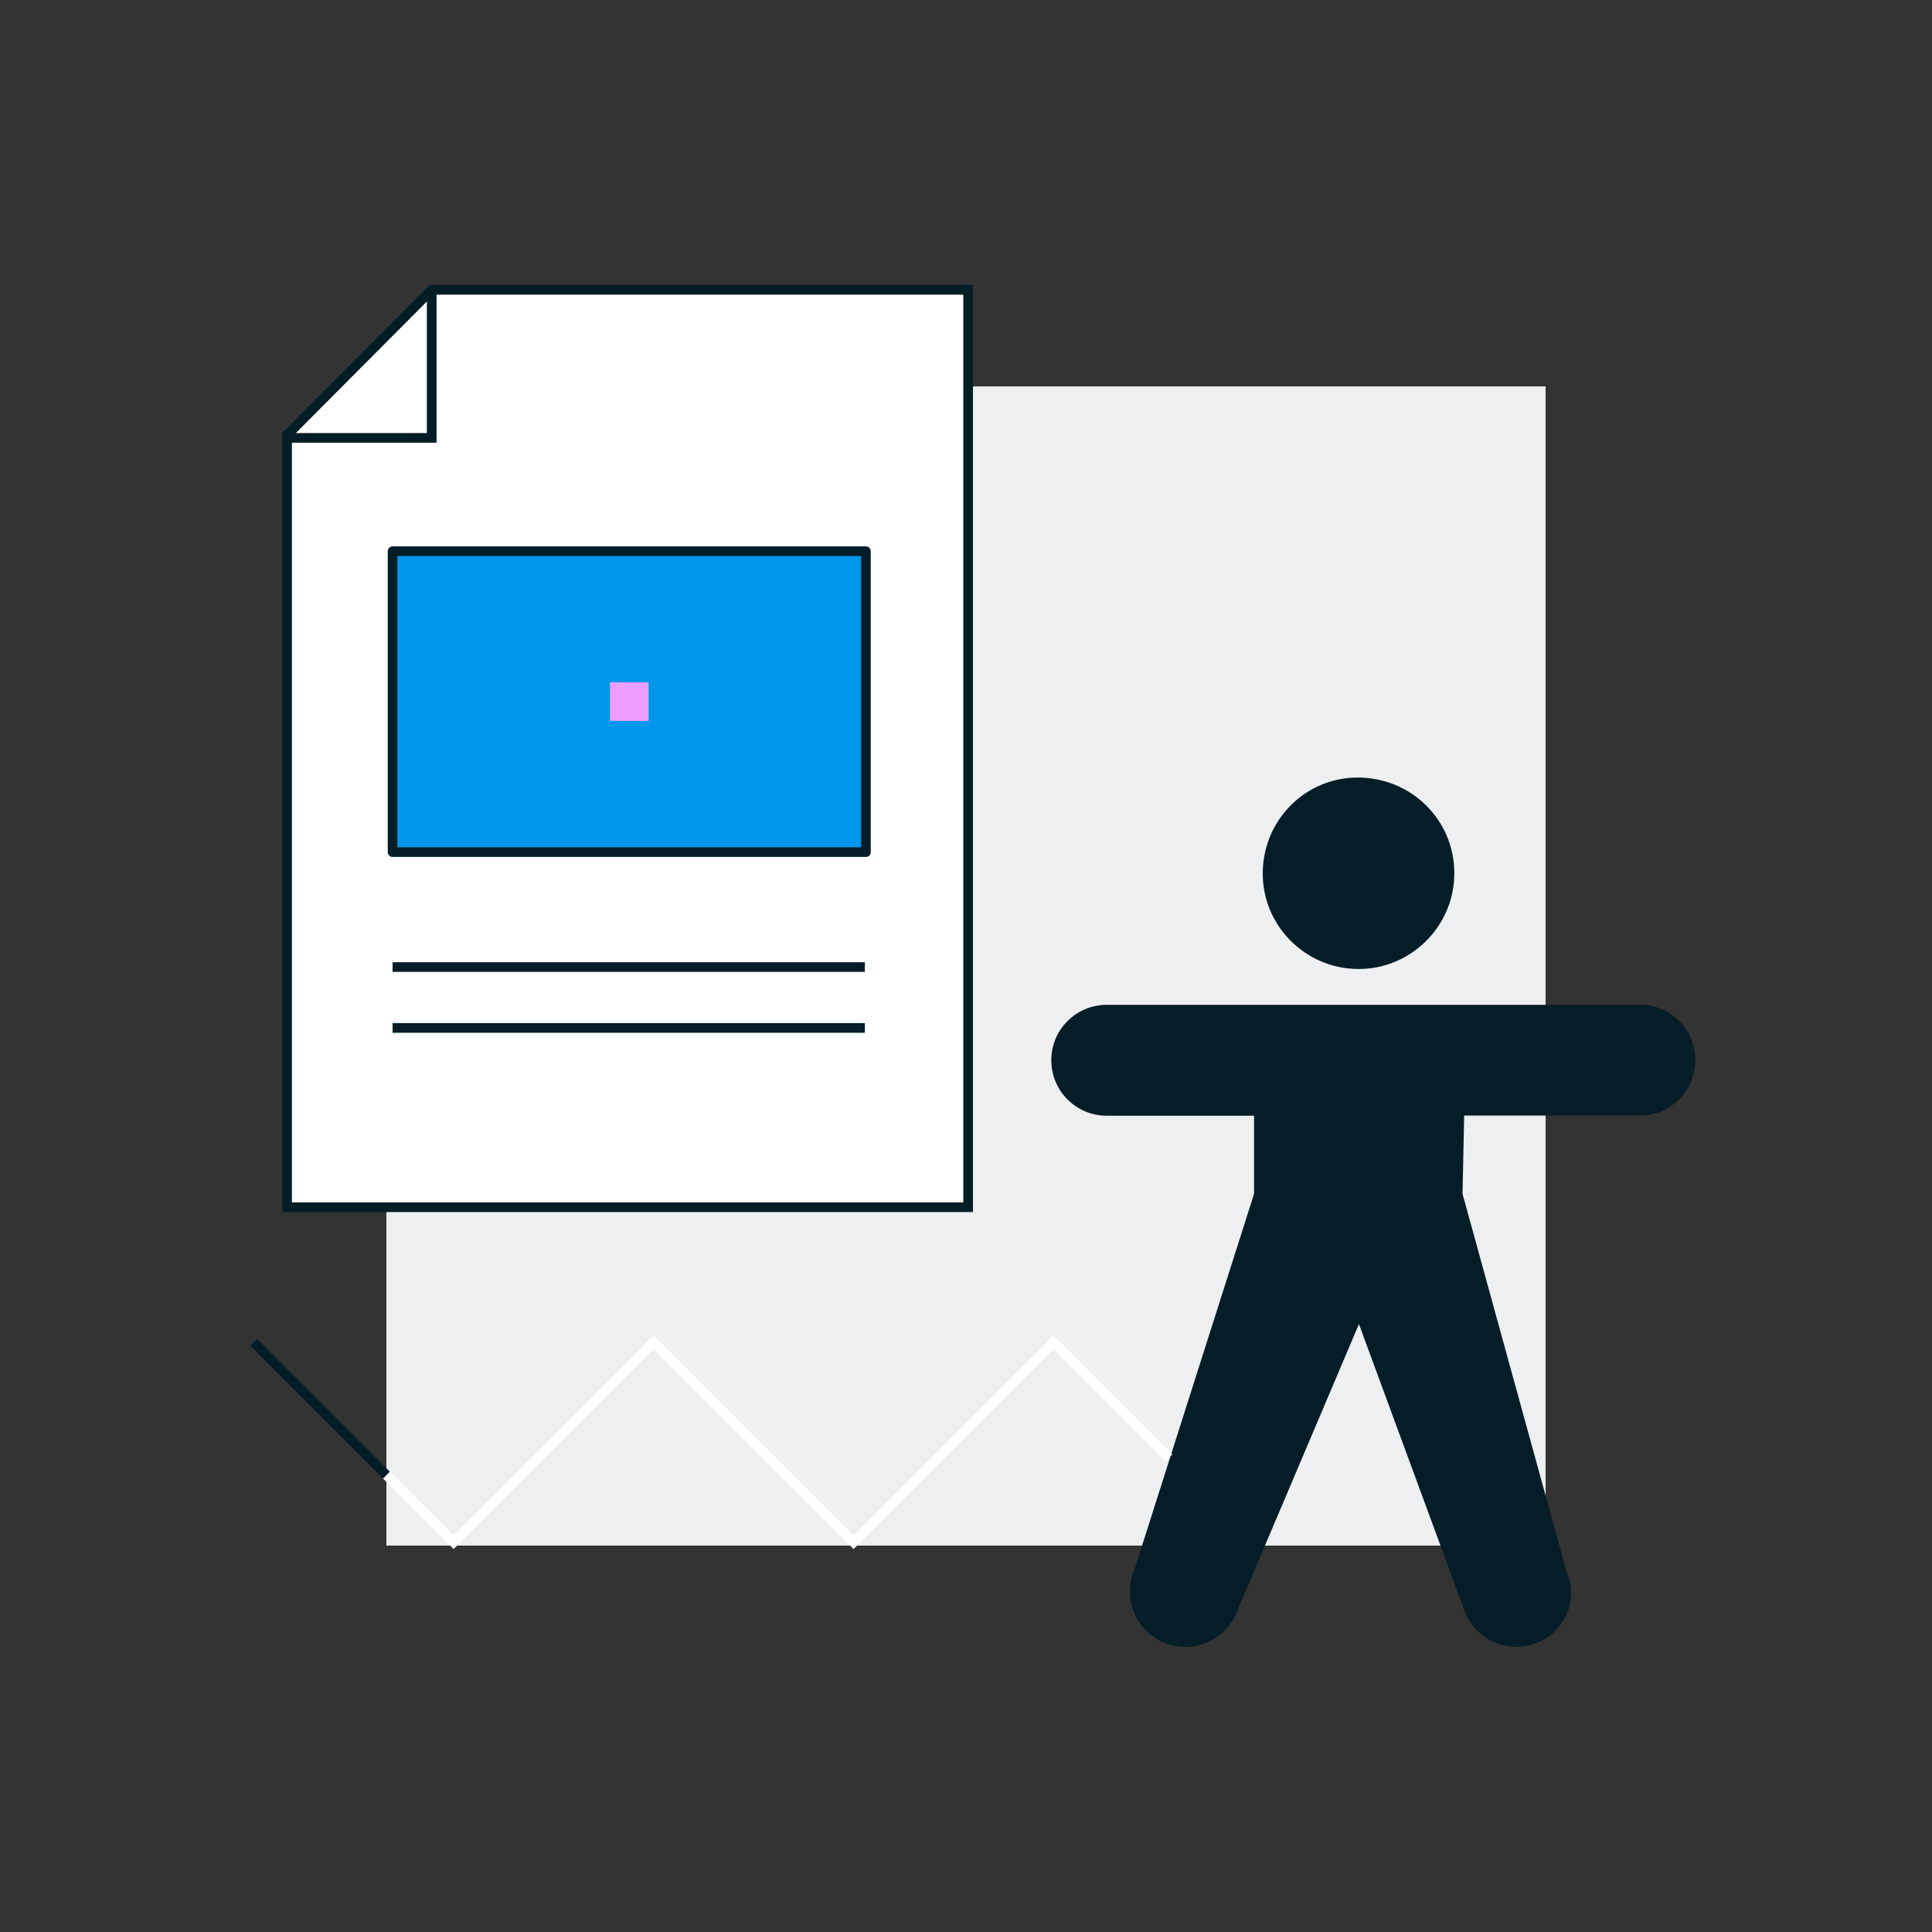
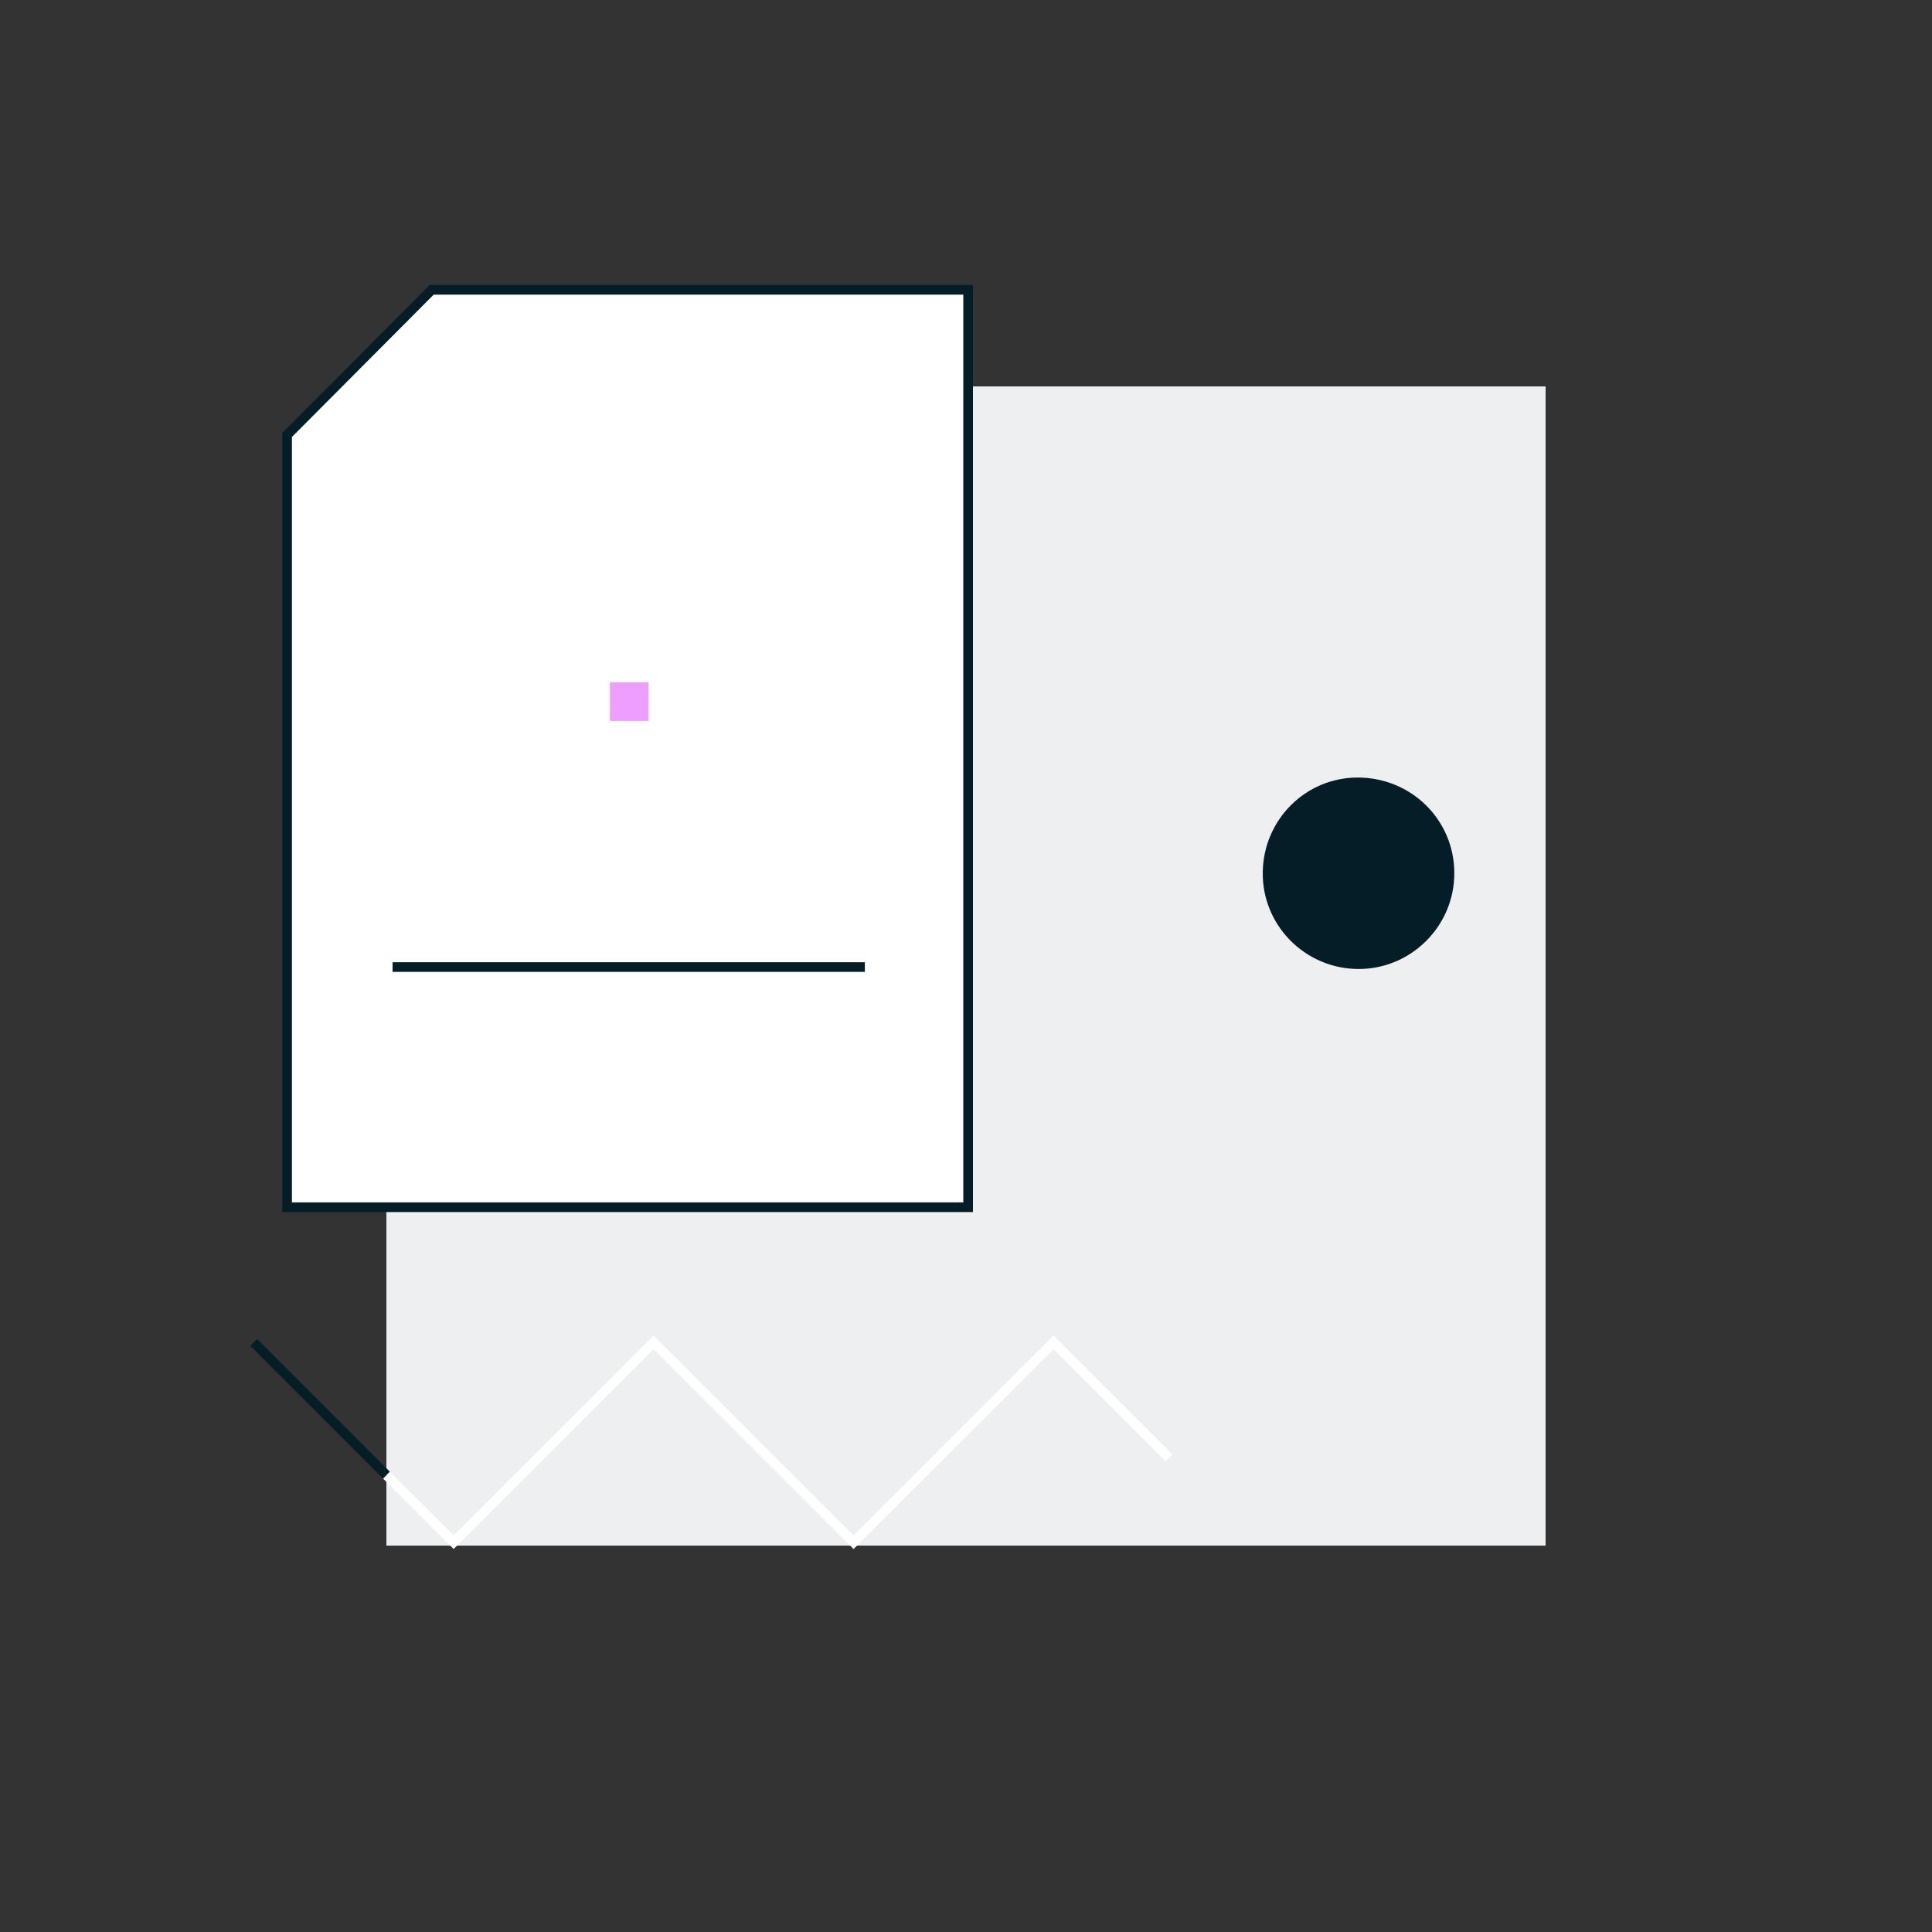
<svg xmlns="http://www.w3.org/2000/svg" id="ikony" viewBox="0 0 200 200">
  <rect x="0" y="0" width="200" height="200" fill="#333333" stroke="none" />
  <defs>
    <style>
      .cls-1 {
        fill: #051d27;
      }

      .cls-1, .cls-2, .cls-3, .cls-4 {
        stroke-miterlimit: 10;
      }

      .cls-1, .cls-2, .cls-5, .cls-6, .cls-4 {
        stroke: #051d27;
      }

      .cls-2 {
        fill: #fff;
      }

      .cls-3 {
        stroke: #fff;
      }

      .cls-3, .cls-7, .cls-6, .cls-4 {
        fill: none;
      }

      .cls-8 {
        fill: #eeeff1;
      }

      .cls-5 {
        fill: #0097eb;
      }

      .cls-5, .cls-6 {
        stroke-linejoin: round;
      }

      .cls-9 {
        fill: #ee9eff;
      }
    </style>
  </defs>
  <rect class="cls-8" x="40" y="40" width="120" height="120" />
  <path class="cls-1" d="M140.53,80.99c5.28-.01,9.51,4.15,9.52,9.38.02,5.21-4.26,9.48-9.47,9.44-5.23-.04-9.45-4.33-9.36-9.54.08-5.15,4.21-9.27,9.31-9.28Z" />
-   <path class="cls-1" d="M169.76,104.52h-55.2c-1.44,0-2.76.59-3.7,1.53-.95.95-1.53,2.26-1.53,3.71,0,2.89,2.34,5.24,5.24,5.24h15.75v8.66l-12.38,38.89c-.33.71-.48,1.45-.48,2.19,0,1.98,1.12,3.88,3.05,4.76,2.62,1.22,5.74.07,6.95-2.56l13.25-31.23,11.35,30.83c.78,2.12,2.79,3.44,4.92,3.44.61,0,1.22-.11,1.81-.33,2.71-1,4.1-4.01,2.92-6.73l-10.81-39.27.18-8.67h18.69c1.45,0,2.76-.59,3.7-1.53.94-.95,1.53-2.26,1.53-3.71,0-2.89-2.34-5.24-5.23-5.24Z" />
  <polyline class="cls-3" points="40 152.7 46.96 159.65 67.66 138.96 88.36 159.65 109.06 138.96 121.01 150.91" />
  <line class="cls-4" x1="26.26" y1="138.96" x2="40" y2="152.7" />
  <polygon class="cls-2" points="44.69 30 100.22 30 100.22 124.97 29.72 124.97 29.72 45.03 44.69 30" />
-   <polyline class="cls-4" points="44.69 30.3 44.69 45.33 29.72 45.33" />
-   <rect class="cls-5" x="40.64" y="57.06" width="49" height="31.15" />
  <g>
-     <line class="cls-6" x1="40.64" y1="106.41" x2="89.53" y2="106.41" />
    <line class="cls-6" x1="40.64" y1="100.11" x2="89.53" y2="100.11" />
  </g>
  <rect class="cls-9" x="63.14" y="70.63" width="4" height="4" />
  <rect class="cls-7" x="0" y="0" width="200" height="200" />
</svg>